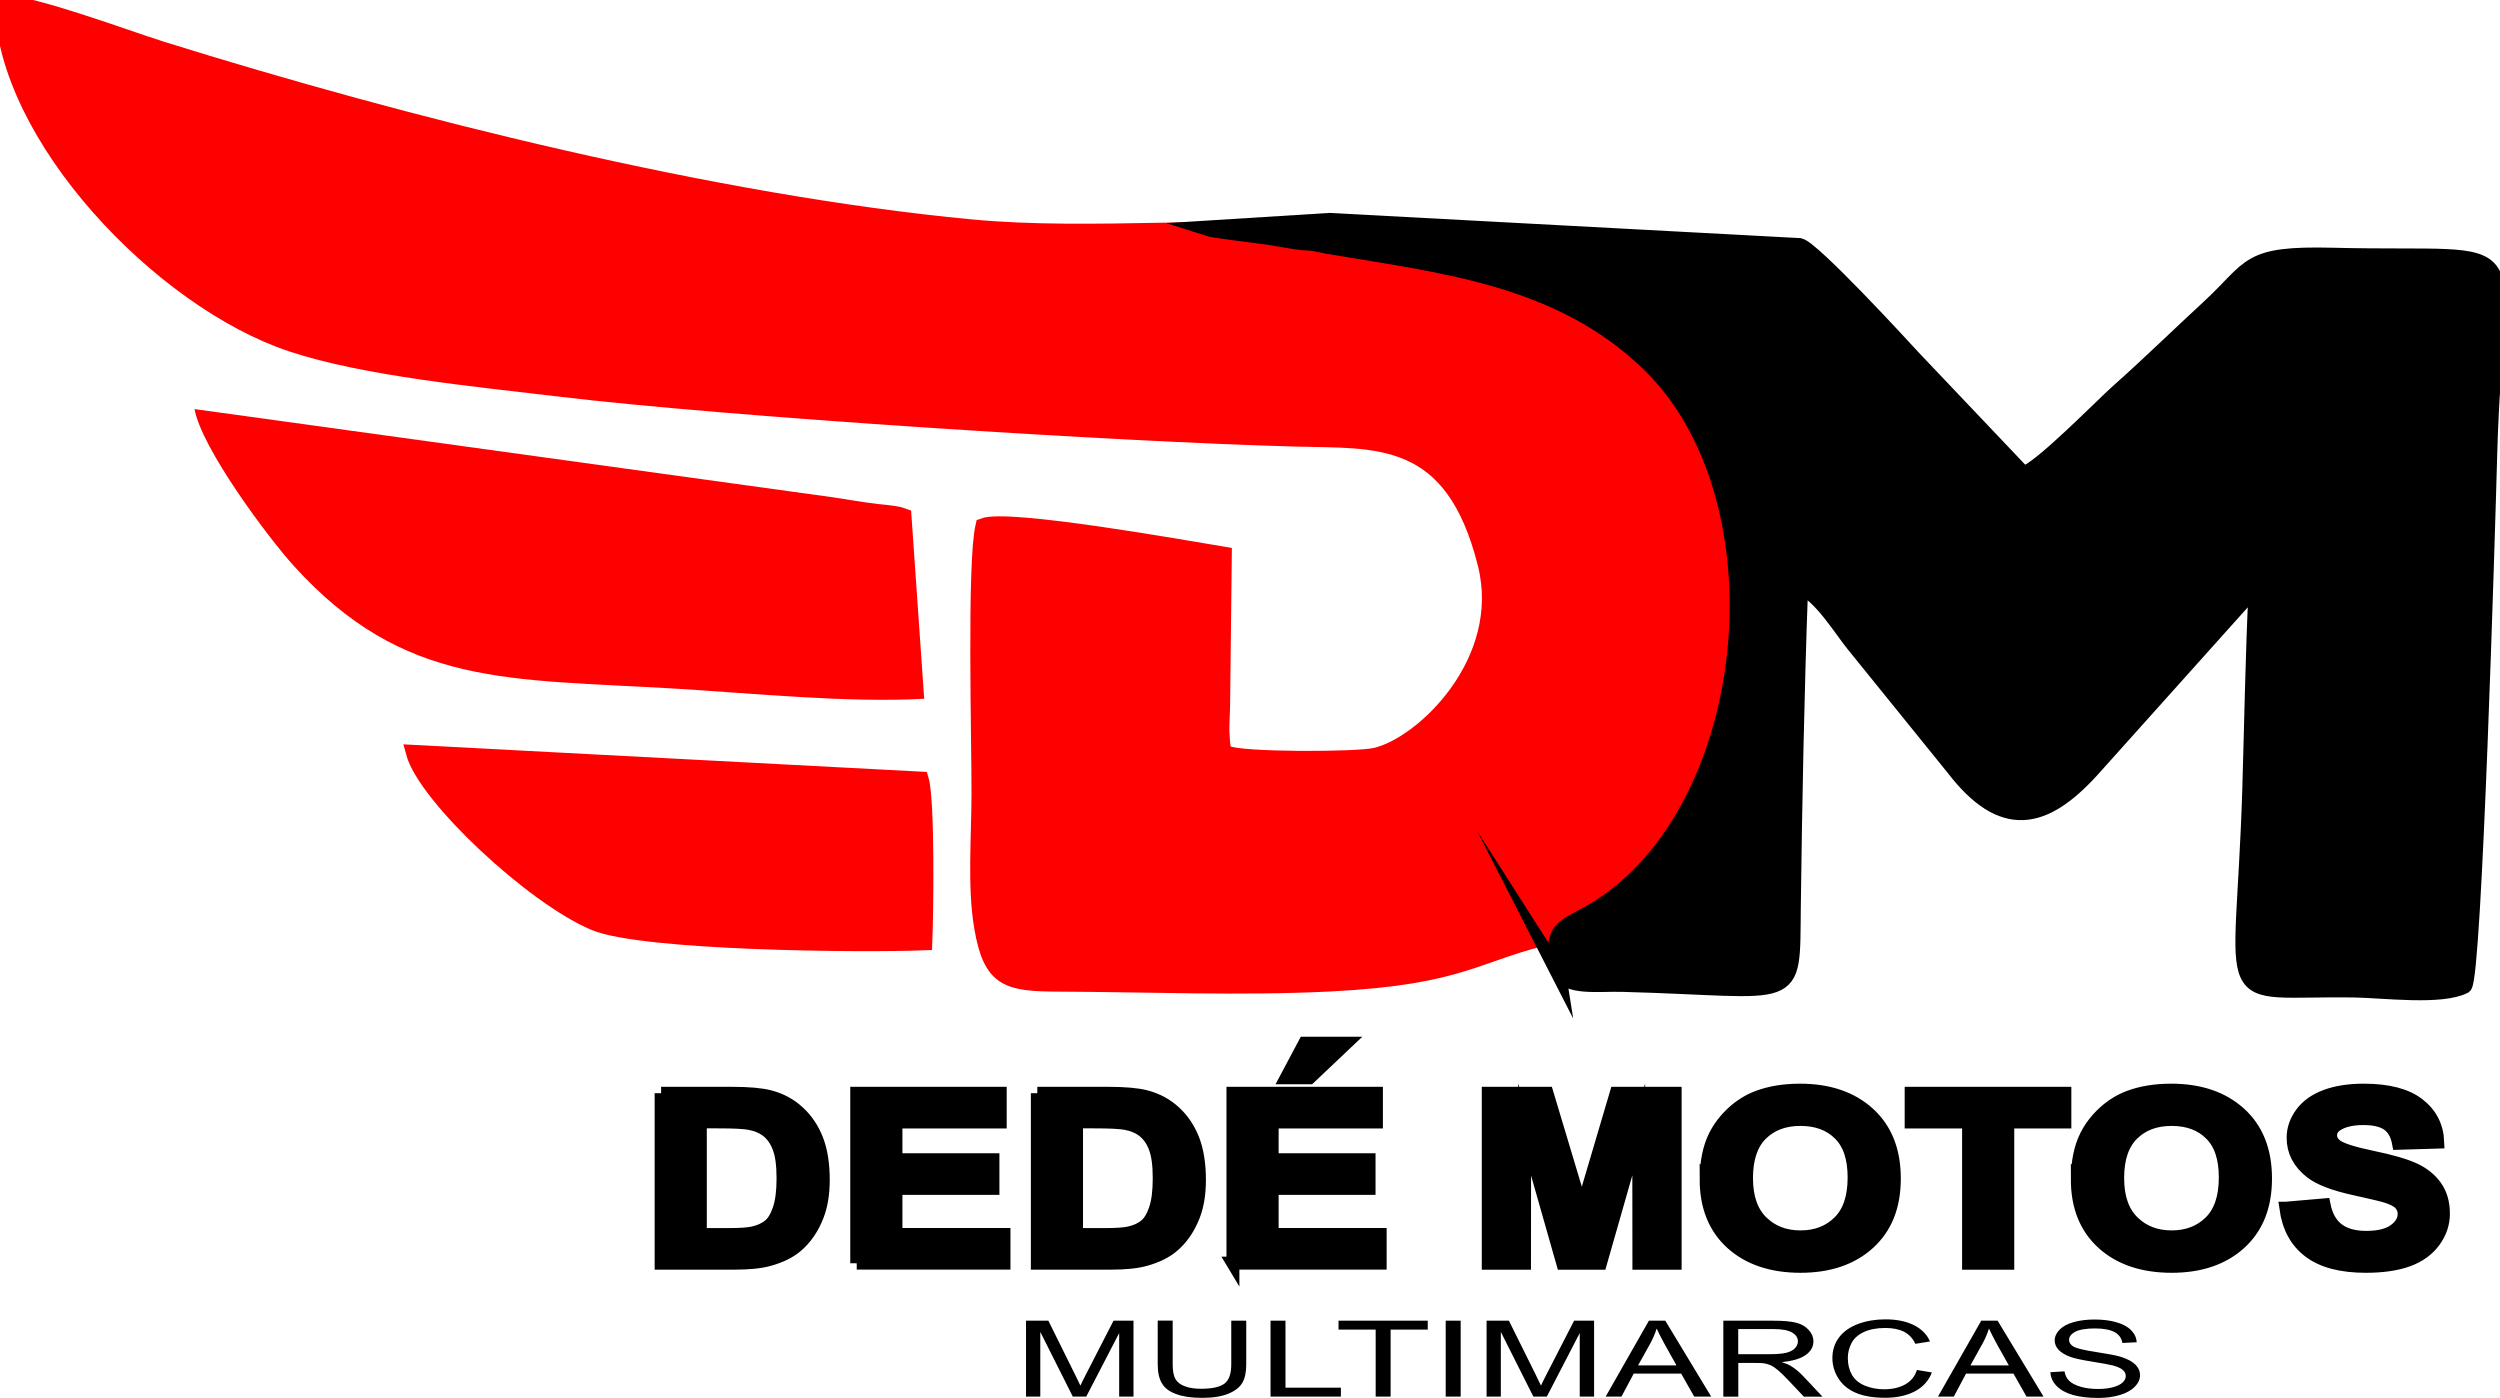
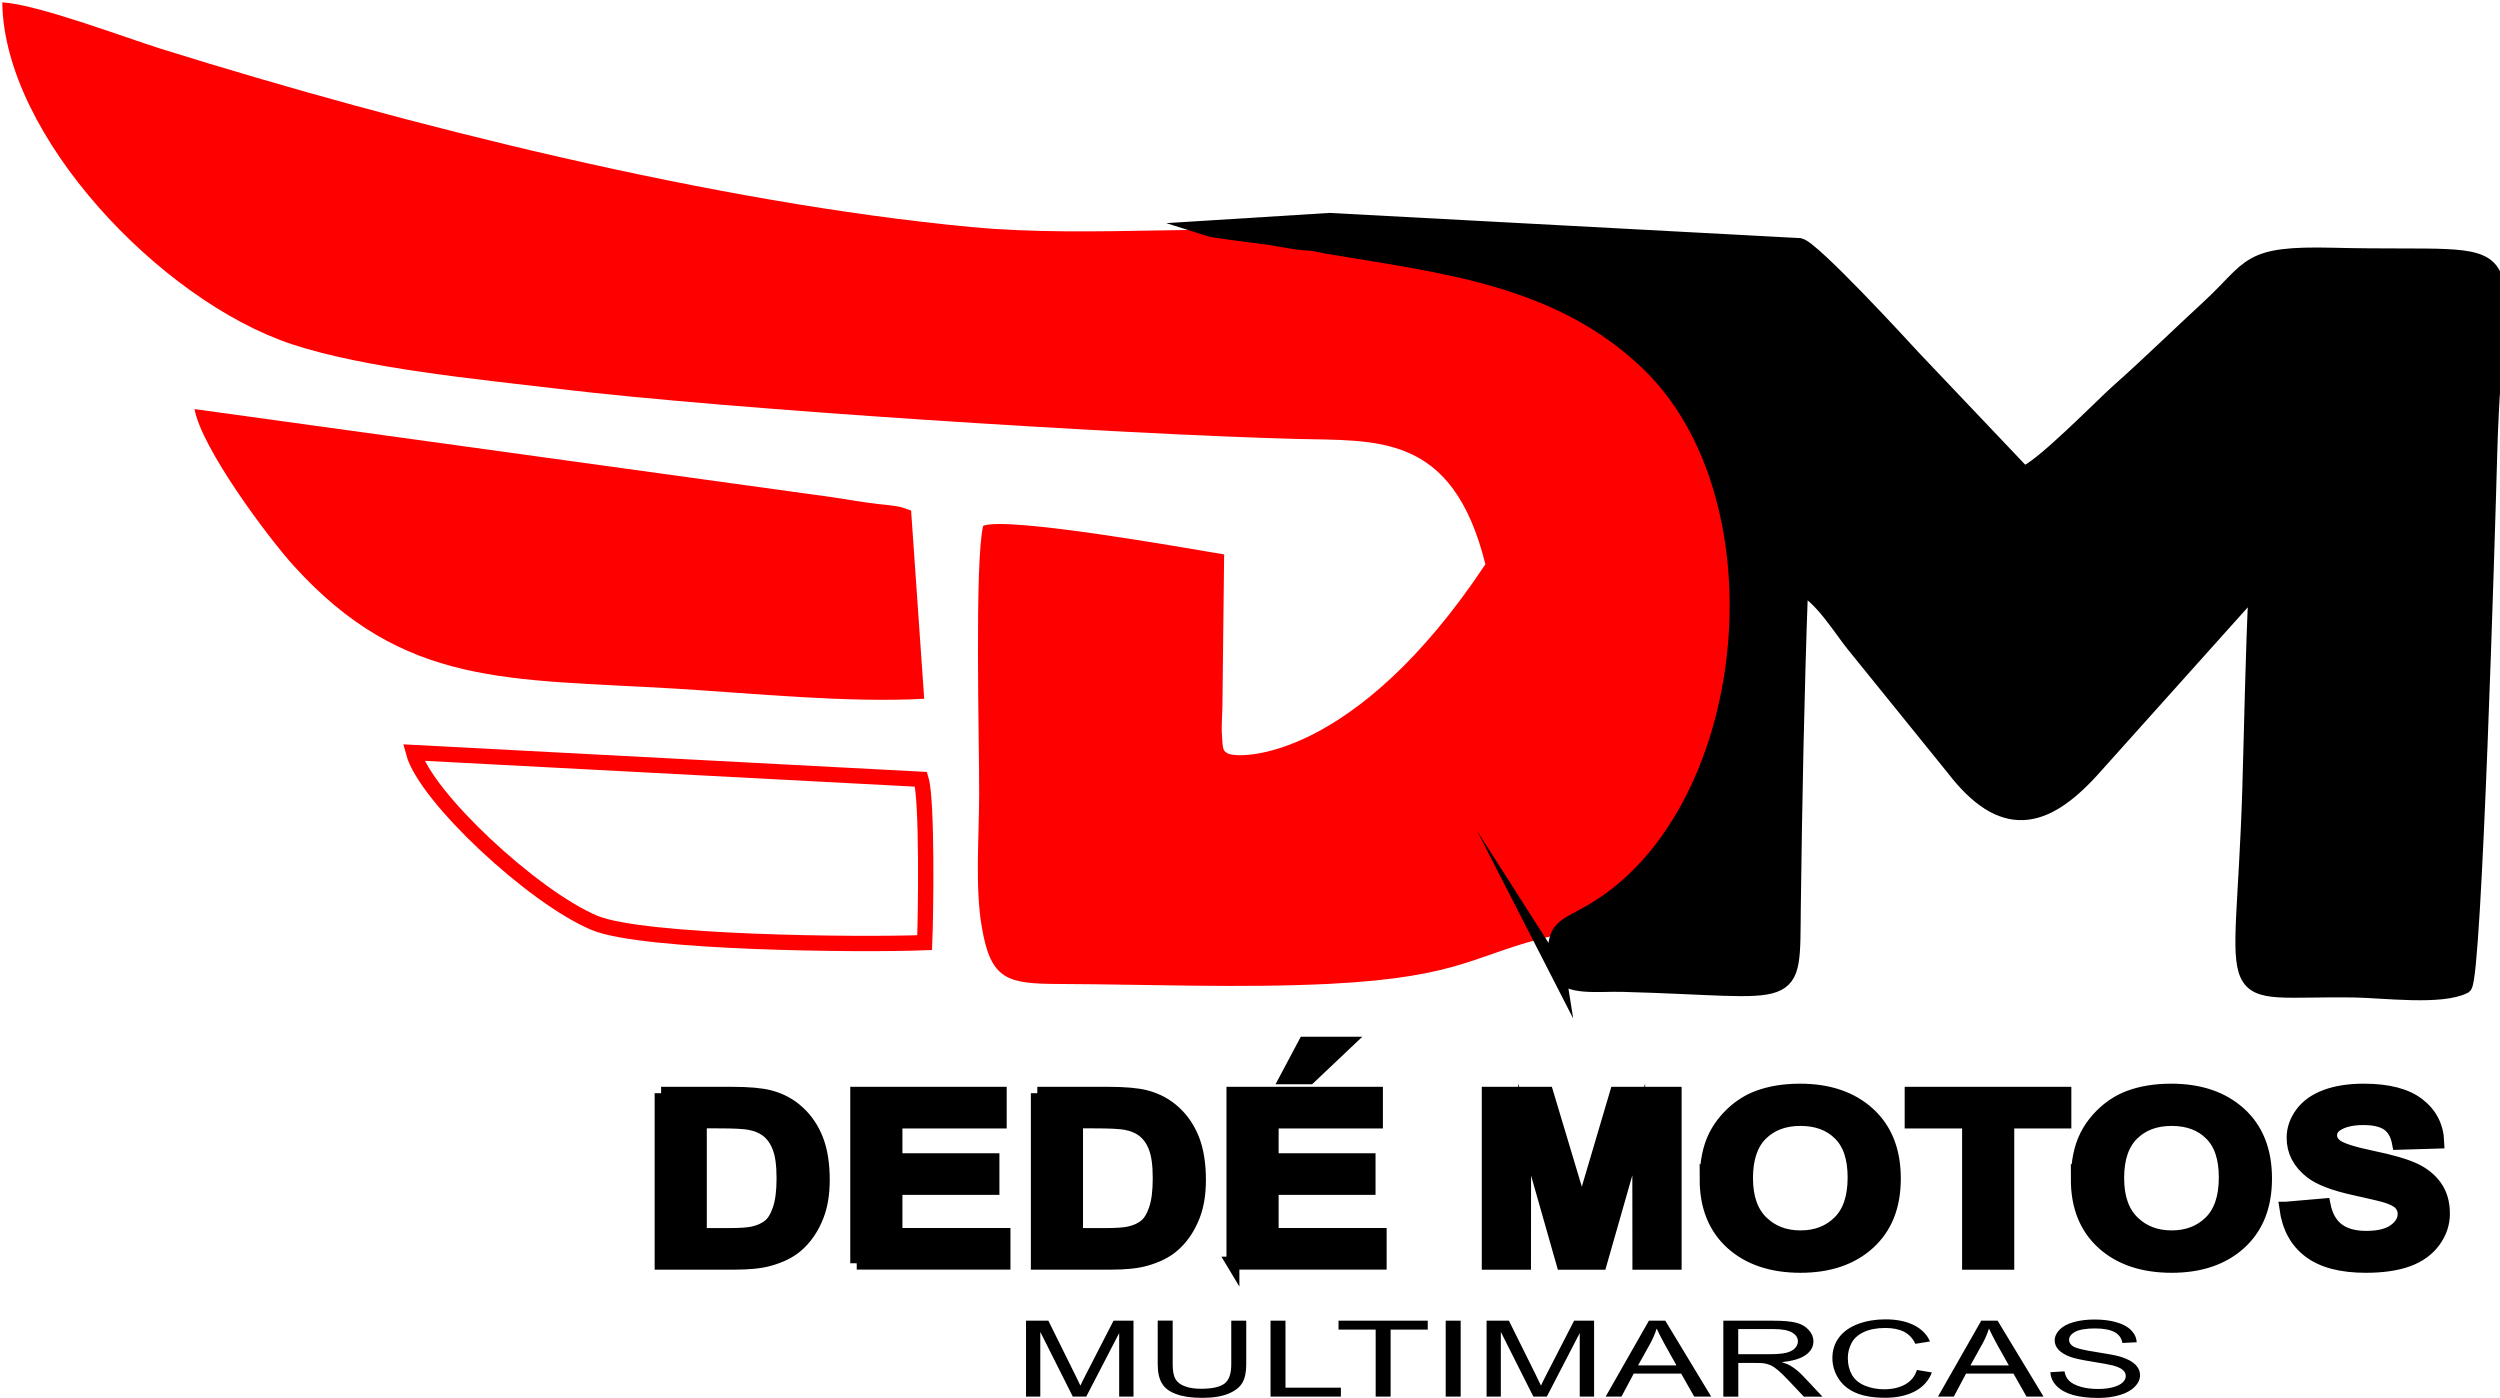
<svg xmlns="http://www.w3.org/2000/svg" width="93" height="52" viewBox="0 0 93 52" fill="none">
  <g clip-path="url(#clip0_4_1251)">
-     <path fill-rule="evenodd" clip-rule="evenodd" d="M57.953 36.151C57.691 34.524 58.058 34.556 59.104 33.969C65.338 30.475 66.606 18.573 61.299 13.492C57.985 10.318 53.695 9.88 49.379 9.151C48.977 9.084 48.505 9.005 48.024 8.988C47.843 8.982 47.345 8.979 47.197 8.955C46.861 8.906 46.995 8.918 46.754 8.839L50.411 8.71C45.774 8.258 40.686 8.877 36.119 8.445C26.61 7.544 15.151 4.679 5.977 1.812C4.564 1.365 1.378 0.16 0.085 0.088C0.143 5.047 5.974 11.19 10.861 12.806C13.607 13.713 17.713 14.098 20.831 14.472C27.088 15.221 41.56 16.149 48.179 16.327C51.224 16.409 54.033 16.073 55.257 20.991C56.158 24.603 52.935 27.701 51.163 28.103C50.423 28.27 46.118 28.267 45.661 28.024C45.518 27.914 45.486 27.975 45.451 27.269C45.439 27.006 45.468 26.566 45.474 26.283L45.538 20.624C44.04 20.376 37.495 19.206 36.574 19.559C36.251 20.901 36.431 27.584 36.425 29.53C36.422 31.143 36.268 33.001 36.522 34.483C36.86 36.478 37.483 36.595 39.415 36.604C42.746 36.618 46.165 36.764 49.484 36.598C54.514 36.341 54.879 35.457 57.848 34.795L57.953 36.151Z" fill="#FF0000" />
-     <path d="M57.953 36.151C57.691 34.524 58.058 34.556 59.104 33.969C65.338 30.475 66.606 18.573 61.299 13.492C57.985 10.318 53.695 9.88 49.379 9.151C48.977 9.084 48.505 9.005 48.024 8.988C47.843 8.982 47.345 8.979 47.197 8.955C46.861 8.906 46.995 8.918 46.754 8.839L50.411 8.71C45.774 8.258 40.686 8.877 36.119 8.445C26.61 7.544 15.151 4.679 5.977 1.812C4.564 1.365 1.378 0.16 0.085 0.088C0.143 5.047 5.974 11.19 10.861 12.806C13.607 13.713 17.713 14.098 20.831 14.472C27.088 15.221 41.56 16.149 48.179 16.327C51.224 16.409 54.033 16.073 55.257 20.991C56.158 24.603 52.935 27.701 51.163 28.103C50.423 28.27 46.118 28.267 45.661 28.024C45.518 27.914 45.486 27.975 45.451 27.269C45.439 27.006 45.468 26.566 45.474 26.283L45.538 20.624C44.04 20.376 37.495 19.206 36.574 19.559C36.251 20.901 36.431 27.584 36.425 29.53C36.422 31.143 36.268 33.001 36.522 34.483C36.86 36.478 37.483 36.595 39.415 36.604C42.746 36.618 46.165 36.764 49.484 36.598C54.514 36.341 54.879 35.457 57.848 34.795L57.953 36.151Z" stroke="#FF0000" stroke-width="0.57" stroke-miterlimit="22.93" />
+     <path fill-rule="evenodd" clip-rule="evenodd" d="M57.953 36.151C57.691 34.524 58.058 34.556 59.104 33.969C65.338 30.475 66.606 18.573 61.299 13.492C57.985 10.318 53.695 9.88 49.379 9.151C48.977 9.084 48.505 9.005 48.024 8.988C47.843 8.982 47.345 8.979 47.197 8.955C46.861 8.906 46.995 8.918 46.754 8.839L50.411 8.71C45.774 8.258 40.686 8.877 36.119 8.445C26.61 7.544 15.151 4.679 5.977 1.812C4.564 1.365 1.378 0.16 0.085 0.088C0.143 5.047 5.974 11.19 10.861 12.806C13.607 13.713 17.713 14.098 20.831 14.472C27.088 15.221 41.56 16.149 48.179 16.327C51.224 16.409 54.033 16.073 55.257 20.991C50.423 28.27 46.118 28.267 45.661 28.024C45.518 27.914 45.486 27.975 45.451 27.269C45.439 27.006 45.468 26.566 45.474 26.283L45.538 20.624C44.04 20.376 37.495 19.206 36.574 19.559C36.251 20.901 36.431 27.584 36.425 29.53C36.422 31.143 36.268 33.001 36.522 34.483C36.86 36.478 37.483 36.595 39.415 36.604C42.746 36.618 46.165 36.764 49.484 36.598C54.514 36.341 54.879 35.457 57.848 34.795L57.953 36.151Z" fill="#FF0000" />
    <path fill-rule="evenodd" clip-rule="evenodd" d="M57.953 36.151C58.346 36.767 59.416 36.589 60.346 36.612C66.978 36.787 66.661 37.453 66.705 33.751C66.754 29.813 66.833 25.773 66.976 21.831C67.73 22.129 68.494 23.41 68.969 23.99L72.67 28.564C74.492 30.939 76.039 30.583 77.802 28.652L83.482 22.316C83.89 21.966 83.494 22.234 83.928 22.001C83.811 24.468 83.773 26.872 83.698 29.372C83.433 37.864 82.424 36.738 87.606 36.822C88.669 36.84 90.826 37.117 91.674 36.677C92.041 36.361 92.54 19.556 92.612 16.875C92.84 8.448 94.495 9.693 86.793 9.501C83.526 9.419 83.82 9.909 82.168 11.435C81.142 12.38 79.822 13.661 78.802 14.562C78.213 15.084 75.873 17.485 75.272 17.631L71.19 13.331C70.648 12.742 67.454 9.271 66.949 9.142L49.458 8.206L44.886 8.492C45.124 8.57 46.87 8.775 47.205 8.824C47.354 8.848 48.283 9.014 48.464 9.023C48.945 9.04 48.98 9.087 49.382 9.157C53.695 9.883 57.985 10.324 61.301 13.497C66.606 18.579 65.341 30.481 59.107 33.975C58.064 34.562 57.694 34.527 57.956 36.157L57.953 36.151Z" fill="black" />
    <path d="M57.953 36.151C58.346 36.767 59.416 36.589 60.346 36.612C66.978 36.787 66.661 37.453 66.705 33.751C66.754 29.813 66.833 25.773 66.976 21.831C67.73 22.129 68.494 23.41 68.969 23.99L72.67 28.564C74.492 30.939 76.039 30.583 77.802 28.652L83.482 22.316C83.89 21.966 83.494 22.234 83.928 22.001C83.811 24.468 83.773 26.872 83.698 29.372C83.433 37.864 82.424 36.738 87.606 36.822C88.669 36.84 90.826 37.117 91.674 36.677C92.041 36.361 92.54 19.556 92.612 16.875C92.84 8.448 94.495 9.693 86.793 9.501C83.526 9.419 83.82 9.909 82.168 11.435C81.142 12.38 79.822 13.661 78.802 14.562C78.213 15.084 75.873 17.485 75.272 17.631L71.19 13.331C70.648 12.742 67.454 9.271 66.949 9.142L49.458 8.206L44.886 8.492C45.124 8.57 46.87 8.775 47.205 8.824C47.354 8.848 48.283 9.014 48.464 9.023C48.945 9.04 48.98 9.087 49.382 9.157C53.695 9.883 57.985 10.324 61.301 13.497C66.606 18.579 65.341 30.481 59.107 33.975C58.064 34.562 57.694 34.527 57.956 36.157L57.953 36.151Z" stroke="black" stroke-width="0.57" stroke-miterlimit="22.93" />
    <path fill-rule="evenodd" clip-rule="evenodd" d="M34.38 25.994L33.893 18.993C33.846 18.976 33.572 18.879 33.523 18.865C33.263 18.803 32.914 18.78 32.64 18.748C32.086 18.681 31.596 18.593 30.99 18.5L7.236 15.218C7.501 16.683 9.97 19.991 10.92 21.041C15.029 25.574 18.873 25.242 25.141 25.618C27.991 25.79 31.529 26.152 34.38 25.994Z" fill="#FF0000" />
-     <path fill-rule="evenodd" clip-rule="evenodd" d="M34.397 35.066C34.441 34.01 34.499 29.775 34.263 28.99L15.382 27.995C15.825 29.635 19.82 33.369 22.116 34.331C23.912 35.084 32.057 35.16 34.397 35.066Z" fill="#FF0000" />
    <path d="M34.397 35.066C34.441 34.01 34.499 29.775 34.263 28.99L15.382 27.995C15.825 29.635 19.82 33.369 22.116 34.331C23.912 35.084 32.057 35.16 34.397 35.066Z" stroke="#FF0000" stroke-width="0.57" stroke-miterlimit="22.93" />
    <path d="M31.87 46.994V40.67H37.209V41.738H33.33V43.141H36.938V44.209H33.33V45.921H37.349V46.989H31.87V46.994ZM85.035 44.944L86.455 44.821C86.539 45.238 86.711 45.542 86.97 45.737C87.23 45.932 87.582 46.029 88.022 46.029C88.489 46.029 88.841 45.941 89.077 45.769C89.314 45.594 89.433 45.393 89.433 45.159C89.433 45.011 89.383 44.882 89.284 44.777C89.185 44.672 89.01 44.582 88.763 44.506C88.594 44.453 88.206 44.363 87.603 44.229C86.825 44.06 86.28 43.85 85.965 43.602C85.522 43.252 85.303 42.829 85.303 42.324C85.303 42.003 85.408 41.7 85.615 41.417C85.822 41.137 86.122 40.921 86.513 40.775C86.903 40.629 87.376 40.553 87.929 40.553C88.83 40.553 89.512 40.728 89.966 41.081C90.424 41.434 90.663 41.901 90.686 42.487L89.226 42.531C89.165 42.204 89.031 41.971 88.83 41.828C88.626 41.685 88.32 41.612 87.915 41.612C87.51 41.612 87.166 41.688 86.93 41.843C86.778 41.942 86.699 42.073 86.699 42.236C86.699 42.388 86.772 42.514 86.915 42.622C87.099 42.759 87.542 42.899 88.25 43.047C88.958 43.193 89.48 43.345 89.815 43.502C90.153 43.66 90.418 43.873 90.61 44.147C90.803 44.419 90.896 44.754 90.896 45.154C90.896 45.515 90.782 45.857 90.552 46.172C90.322 46.487 89.998 46.723 89.579 46.878C89.159 47.032 88.634 47.108 88.008 47.108C87.096 47.108 86.396 46.924 85.907 46.554C85.417 46.186 85.129 45.65 85.032 44.944H85.035ZM78.778 43.826C78.778 44.544 78.968 45.087 79.347 45.457C79.725 45.828 80.206 46.011 80.786 46.011C81.366 46.011 81.847 45.828 82.22 45.46C82.593 45.092 82.78 44.541 82.78 43.806C82.78 43.071 82.599 42.54 82.235 42.181C81.873 41.822 81.39 41.644 80.786 41.644C80.183 41.644 79.699 41.825 79.332 42.187C78.965 42.549 78.778 43.094 78.778 43.823V43.826ZM77.278 43.87C77.278 43.225 77.388 42.683 77.61 42.245C77.773 41.924 77.997 41.633 78.28 41.376C78.563 41.119 78.875 40.93 79.213 40.804C79.661 40.638 80.18 40.553 80.769 40.553C81.832 40.553 82.683 40.842 83.322 41.423C83.96 42.003 84.278 42.808 84.278 43.841C84.278 44.874 83.96 45.664 83.328 46.242C82.695 46.819 81.847 47.108 80.786 47.108C79.725 47.108 78.86 46.822 78.225 46.245C77.592 45.67 77.275 44.879 77.275 43.867L77.278 43.87ZM73.23 46.994V41.738H71.094V40.67H76.814V41.738H74.69V46.994H73.23ZM64.971 43.826C64.971 44.544 65.16 45.087 65.539 45.457C65.918 45.828 66.396 46.011 66.978 46.011C67.561 46.011 68.039 45.828 68.412 45.46C68.785 45.092 68.972 44.541 68.972 43.806C68.972 43.071 68.791 42.54 68.427 42.181C68.066 41.822 67.582 41.644 66.978 41.644C66.375 41.644 65.891 41.825 65.524 42.187C65.157 42.549 64.971 43.094 64.971 43.823V43.826ZM63.47 43.87C63.47 43.225 63.581 42.683 63.802 42.245C63.965 41.924 64.19 41.633 64.472 41.376C64.755 41.119 65.067 40.93 65.405 40.804C65.854 40.638 66.372 40.553 66.961 40.553C68.025 40.553 68.876 40.842 69.514 41.423C70.152 42.003 70.47 42.808 70.47 43.841C70.47 44.874 70.152 45.664 69.52 46.242C68.887 46.819 68.039 47.108 66.978 47.108C65.918 47.108 65.052 46.822 64.417 46.245C63.785 45.67 63.467 44.879 63.467 43.867L63.47 43.87ZM55.362 46.994V40.67H57.551L58.845 44.984L60.121 40.67H62.316V46.994H60.966L60.961 42.015L59.538 46.994H58.134L56.717 42.015L56.712 46.994H55.362ZM47.849 40.095L48.534 38.806H50.076L48.715 40.095H47.849ZM45.865 46.994V40.67H51.204V41.738H47.325V43.141H50.93V44.209H47.325V45.921H51.343V46.989H45.862L45.865 46.994ZM40.048 41.738V45.924H41.132C41.537 45.924 41.828 45.903 42.009 45.862C42.245 45.81 42.44 45.722 42.595 45.6C42.749 45.477 42.878 45.273 42.974 44.99C43.073 44.707 43.122 44.319 43.122 43.832C43.122 43.345 43.073 42.969 42.974 42.706C42.878 42.444 42.738 42.242 42.563 42.094C42.385 41.948 42.164 41.849 41.892 41.796C41.691 41.755 41.292 41.735 40.703 41.735H40.051L40.048 41.738ZM38.588 40.67H41.243C41.843 40.67 42.298 40.711 42.612 40.79C43.035 40.898 43.396 41.093 43.697 41.373C44 41.65 44.227 41.994 44.384 42.397C44.539 42.8 44.62 43.298 44.62 43.891C44.62 44.413 44.547 44.859 44.399 45.235C44.218 45.696 43.962 46.07 43.63 46.352C43.379 46.568 43.038 46.738 42.609 46.857C42.289 46.948 41.861 46.991 41.324 46.991H38.588V40.667V40.67ZM26.053 41.738V45.924H27.138C27.543 45.924 27.834 45.903 28.015 45.862C28.251 45.81 28.446 45.722 28.601 45.6C28.758 45.477 28.883 45.273 28.979 44.99C29.078 44.707 29.128 44.319 29.128 43.832C29.128 43.345 29.078 42.969 28.979 42.706C28.883 42.444 28.743 42.242 28.569 42.094C28.391 41.948 28.169 41.849 27.898 41.796C27.697 41.755 27.298 41.735 26.709 41.735H26.056L26.053 41.738ZM24.593 40.67H27.248C27.849 40.67 28.303 40.711 28.618 40.79C29.041 40.898 29.402 41.093 29.702 41.373C30.005 41.65 30.233 41.994 30.39 42.397C30.547 42.8 30.626 43.298 30.626 43.891C30.626 44.413 30.553 44.859 30.404 45.235C30.224 45.696 29.967 46.07 29.635 46.352C29.384 46.568 29.044 46.738 28.615 46.857C28.295 46.948 27.866 46.991 27.33 46.991H24.593V40.667V40.67Z" fill="black" />
    <path d="M31.87 46.994V40.67H37.209V41.738H33.33V43.141H36.938V44.209H33.33V45.921H37.349V46.989H31.87V46.994ZM85.035 44.944L86.455 44.821C86.539 45.238 86.711 45.542 86.97 45.737C87.23 45.932 87.582 46.029 88.022 46.029C88.489 46.029 88.841 45.941 89.077 45.769C89.314 45.594 89.433 45.393 89.433 45.159C89.433 45.011 89.383 44.882 89.284 44.777C89.185 44.672 89.01 44.582 88.763 44.506C88.594 44.453 88.206 44.363 87.603 44.229C86.825 44.06 86.28 43.85 85.965 43.602C85.522 43.252 85.303 42.829 85.303 42.324C85.303 42.003 85.408 41.7 85.615 41.417C85.822 41.137 86.122 40.921 86.513 40.775C86.903 40.629 87.376 40.553 87.929 40.553C88.83 40.553 89.512 40.728 89.966 41.081C90.424 41.434 90.663 41.901 90.686 42.487L89.226 42.531C89.165 42.204 89.031 41.971 88.83 41.828C88.626 41.685 88.32 41.612 87.915 41.612C87.51 41.612 87.166 41.688 86.93 41.843C86.778 41.942 86.699 42.073 86.699 42.236C86.699 42.388 86.772 42.514 86.915 42.622C87.099 42.759 87.542 42.899 88.25 43.047C88.958 43.193 89.48 43.345 89.815 43.502C90.153 43.66 90.418 43.873 90.61 44.147C90.803 44.419 90.896 44.754 90.896 45.154C90.896 45.515 90.782 45.857 90.552 46.172C90.322 46.487 89.998 46.723 89.579 46.878C89.159 47.032 88.634 47.108 88.008 47.108C87.096 47.108 86.396 46.924 85.907 46.554C85.417 46.186 85.129 45.65 85.032 44.944H85.035ZM78.778 43.826C78.778 44.544 78.968 45.087 79.347 45.457C79.725 45.828 80.206 46.011 80.786 46.011C81.366 46.011 81.847 45.828 82.22 45.46C82.593 45.092 82.78 44.541 82.78 43.806C82.78 43.071 82.599 42.54 82.235 42.181C81.873 41.822 81.39 41.644 80.786 41.644C80.183 41.644 79.699 41.825 79.332 42.187C78.965 42.549 78.778 43.094 78.778 43.823V43.826ZM77.278 43.87C77.278 43.225 77.388 42.683 77.61 42.245C77.773 41.924 77.997 41.633 78.28 41.376C78.563 41.119 78.875 40.93 79.213 40.804C79.661 40.638 80.18 40.553 80.769 40.553C81.832 40.553 82.683 40.842 83.322 41.423C83.96 42.003 84.278 42.808 84.278 43.841C84.278 44.874 83.96 45.664 83.328 46.242C82.695 46.819 81.847 47.108 80.786 47.108C79.725 47.108 78.86 46.822 78.225 46.245C77.592 45.67 77.275 44.879 77.275 43.867L77.278 43.87ZM73.23 46.994V41.738H71.094V40.67H76.814V41.738H74.69V46.994H73.23ZM64.971 43.826C64.971 44.544 65.16 45.087 65.539 45.457C65.918 45.828 66.396 46.011 66.978 46.011C67.561 46.011 68.039 45.828 68.412 45.46C68.785 45.092 68.972 44.541 68.972 43.806C68.972 43.071 68.791 42.54 68.427 42.181C68.066 41.822 67.582 41.644 66.978 41.644C66.375 41.644 65.891 41.825 65.524 42.187C65.157 42.549 64.971 43.094 64.971 43.823V43.826ZM63.47 43.87C63.47 43.225 63.581 42.683 63.802 42.245C63.965 41.924 64.19 41.633 64.472 41.376C64.755 41.119 65.067 40.93 65.405 40.804C65.854 40.638 66.372 40.553 66.961 40.553C68.025 40.553 68.876 40.842 69.514 41.423C70.152 42.003 70.47 42.808 70.47 43.841C70.47 44.874 70.152 45.664 69.52 46.242C68.887 46.819 68.039 47.108 66.978 47.108C65.918 47.108 65.052 46.822 64.417 46.245C63.785 45.67 63.467 44.879 63.467 43.867L63.47 43.87ZM55.362 46.994V40.67H57.551L58.845 44.984L60.121 40.67H62.316V46.994H60.966L60.961 42.015L59.538 46.994H58.134L56.717 42.015L56.712 46.994H55.362ZM47.849 40.095L48.534 38.806H50.076L48.715 40.095H47.849ZM45.865 46.994V40.67H51.204V41.738H47.325V43.141H50.93V44.209H47.325V45.921H51.343V46.989H45.862L45.865 46.994ZM40.048 41.738V45.924H41.132C41.537 45.924 41.828 45.903 42.009 45.862C42.245 45.81 42.44 45.722 42.595 45.6C42.749 45.477 42.878 45.273 42.974 44.99C43.073 44.707 43.122 44.319 43.122 43.832C43.122 43.345 43.073 42.969 42.974 42.706C42.878 42.444 42.738 42.242 42.563 42.094C42.385 41.948 42.164 41.849 41.892 41.796C41.691 41.755 41.292 41.735 40.703 41.735H40.051L40.048 41.738ZM38.588 40.67H41.243C41.843 40.67 42.298 40.711 42.612 40.79C43.035 40.898 43.396 41.093 43.697 41.373C44 41.65 44.227 41.994 44.384 42.397C44.539 42.8 44.62 43.298 44.62 43.891C44.62 44.413 44.547 44.859 44.399 45.235C44.218 45.696 43.962 46.07 43.63 46.352C43.379 46.568 43.038 46.738 42.609 46.857C42.289 46.948 41.861 46.991 41.324 46.991H38.588V40.667V40.67ZM26.053 41.738V45.924H27.138C27.543 45.924 27.834 45.903 28.015 45.862C28.251 45.81 28.446 45.722 28.601 45.6C28.758 45.477 28.883 45.273 28.979 44.99C29.078 44.707 29.128 44.319 29.128 43.832C29.128 43.345 29.078 42.969 28.979 42.706C28.883 42.444 28.743 42.242 28.569 42.094C28.391 41.948 28.169 41.849 27.898 41.796C27.697 41.755 27.298 41.735 26.709 41.735H26.056L26.053 41.738ZM24.593 40.67H27.248C27.849 40.67 28.303 40.711 28.618 40.79C29.041 40.898 29.402 41.093 29.702 41.373C30.005 41.65 30.233 41.994 30.39 42.397C30.547 42.8 30.626 43.298 30.626 43.891C30.626 44.413 30.553 44.859 30.404 45.235C30.224 45.696 29.967 46.07 29.635 46.352C29.384 46.568 29.044 46.738 28.615 46.857C28.295 46.948 27.866 46.991 27.33 46.991H24.593V40.667V40.67Z" stroke="black" stroke-width="0.48" stroke-miterlimit="22.93" />
    <path d="M76.278 51.046L76.8 51.014C76.823 51.157 76.881 51.274 76.972 51.364C77.062 51.455 77.202 51.527 77.394 51.586C77.584 51.641 77.799 51.67 78.038 51.67C78.251 51.67 78.437 51.65 78.598 51.606C78.761 51.562 78.88 51.504 78.959 51.431C79.038 51.358 79.079 51.277 79.079 51.189C79.079 51.102 79.041 51.023 78.965 50.959C78.889 50.894 78.764 50.839 78.586 50.792C78.472 50.763 78.225 50.717 77.84 50.655C77.455 50.594 77.184 50.536 77.03 50.48C76.832 50.41 76.683 50.32 76.584 50.218C76.485 50.113 76.435 49.996 76.435 49.865C76.435 49.722 76.496 49.588 76.616 49.465C76.736 49.34 76.91 49.246 77.141 49.182C77.371 49.118 77.627 49.086 77.91 49.086C78.219 49.086 78.496 49.118 78.732 49.188C78.968 49.255 79.151 49.354 79.28 49.486C79.408 49.617 79.475 49.766 79.487 49.932L78.953 49.958C78.924 49.78 78.828 49.646 78.665 49.556C78.501 49.465 78.257 49.418 77.933 49.418C77.61 49.418 77.353 49.459 77.199 49.541C77.047 49.623 76.969 49.725 76.969 49.841C76.969 49.943 77.024 50.025 77.132 50.092C77.24 50.156 77.516 50.226 77.968 50.294C78.42 50.364 78.729 50.422 78.895 50.474C79.137 50.55 79.317 50.647 79.434 50.76C79.551 50.877 79.609 51.008 79.609 51.16C79.609 51.312 79.545 51.452 79.417 51.583C79.288 51.717 79.105 51.819 78.866 51.892C78.627 51.965 78.359 52.003 78.059 52.003C77.68 52.003 77.362 51.965 77.109 51.892C76.852 51.819 76.651 51.705 76.505 51.557C76.36 51.408 76.284 51.239 76.275 51.049M73.3 50.792H74.728L74.29 50.011C74.159 49.771 74.06 49.576 73.99 49.421C73.932 49.605 73.856 49.786 73.76 49.964L73.3 50.792ZM72.093 51.953L73.702 49.13H74.311L76.019 51.953H75.386L74.902 51.099H73.136L72.682 51.953H72.093ZM71.309 50.962L71.866 51.055C71.749 51.361 71.539 51.594 71.239 51.755C70.936 51.915 70.569 51.997 70.132 51.997C69.695 51.997 69.313 51.936 69.03 51.81C68.748 51.688 68.532 51.507 68.386 51.274C68.237 51.037 68.165 50.786 68.165 50.518C68.165 50.224 68.249 49.967 68.415 49.748C68.581 49.529 68.82 49.363 69.126 49.249C69.435 49.135 69.773 49.08 70.141 49.08C70.56 49.08 70.913 49.153 71.198 49.296C71.484 49.439 71.682 49.64 71.796 49.903L71.251 49.99C71.155 49.786 71.012 49.634 70.828 49.541C70.645 49.447 70.412 49.401 70.132 49.401C69.811 49.401 69.54 49.453 69.325 49.556C69.109 49.66 68.957 49.8 68.87 49.975C68.782 50.151 68.739 50.331 68.739 50.518C68.739 50.757 68.791 50.967 68.893 51.145C68.998 51.323 69.158 51.457 69.377 51.548C69.596 51.635 69.832 51.682 70.085 51.682C70.397 51.682 70.656 51.621 70.872 51.501C71.088 51.382 71.233 51.201 71.309 50.964V50.962ZM64.665 50.375H65.854C66.107 50.375 66.305 50.358 66.448 50.323C66.591 50.288 66.699 50.232 66.772 50.154C66.844 50.075 66.882 49.993 66.882 49.9C66.882 49.766 66.812 49.655 66.667 49.57C66.524 49.486 66.297 49.442 65.988 49.442H64.662V50.375H64.665ZM64.108 51.953V49.13H65.967C66.34 49.13 66.626 49.156 66.818 49.205C67.013 49.255 67.168 49.345 67.284 49.474C67.401 49.602 67.459 49.745 67.459 49.9C67.459 50.101 67.363 50.27 67.171 50.407C66.979 50.544 66.681 50.632 66.279 50.67C66.425 50.717 66.538 50.763 66.614 50.81C66.778 50.909 66.929 51.034 67.072 51.186L67.797 51.956H67.104L66.55 51.37C66.39 51.201 66.256 51.069 66.151 50.979C66.046 50.889 65.953 50.827 65.868 50.789C65.787 50.754 65.702 50.728 65.615 50.714C65.553 50.705 65.449 50.702 65.306 50.702H64.665V51.956H64.108V51.953ZM60.937 50.792H62.365L61.928 50.011C61.797 49.771 61.698 49.576 61.628 49.421C61.57 49.605 61.494 49.786 61.398 49.964L60.937 50.792ZM59.731 51.953L61.339 49.13H61.949L63.656 51.953H63.024L62.54 51.099H60.774L60.319 51.953H59.731ZM55.301 51.953V49.13H56.132L57.123 51.128C57.213 51.315 57.28 51.455 57.324 51.545C57.37 51.443 57.446 51.291 57.548 51.093L58.556 49.13H59.3V51.953H58.766V49.59L57.542 51.953H57.041L55.831 49.547V51.953H55.298H55.301ZM53.78 51.953V49.13H54.337V51.953H53.78ZM51.175 51.953V49.462H49.793V49.13H53.112V49.462H51.731V51.953H51.175ZM47.264 51.953V49.13H47.82V51.621H49.881V51.953H47.264ZM45.803 49.13H46.36V50.76C46.36 51.043 46.313 51.271 46.217 51.437C46.121 51.603 45.949 51.74 45.702 51.843C45.454 51.947 45.127 52 44.722 52C44.317 52 44.008 51.953 43.761 51.863C43.51 51.773 43.332 51.641 43.227 51.466C43.122 51.294 43.067 51.058 43.067 50.757V49.127H43.624V50.757C43.624 51.002 43.659 51.183 43.726 51.3C43.793 51.417 43.909 51.507 44.072 51.568C44.236 51.632 44.437 51.662 44.676 51.662C45.081 51.662 45.372 51.6 45.544 51.475C45.716 51.349 45.803 51.11 45.803 50.757V49.127V49.13ZM38.168 51.953V49.13H38.999L39.989 51.128C40.08 51.315 40.147 51.455 40.191 51.545C40.237 51.443 40.313 51.291 40.415 51.093L41.423 49.13H42.166V51.953H41.633V49.59L40.409 51.953H39.908L38.699 49.547V51.953H38.165H38.168Z" fill="black" />
  </g>
  <defs>
    <clipPath id="clip0_4_1251">
      <rect width="93" height="52" fill="white" />
    </clipPath>
  </defs>
</svg>